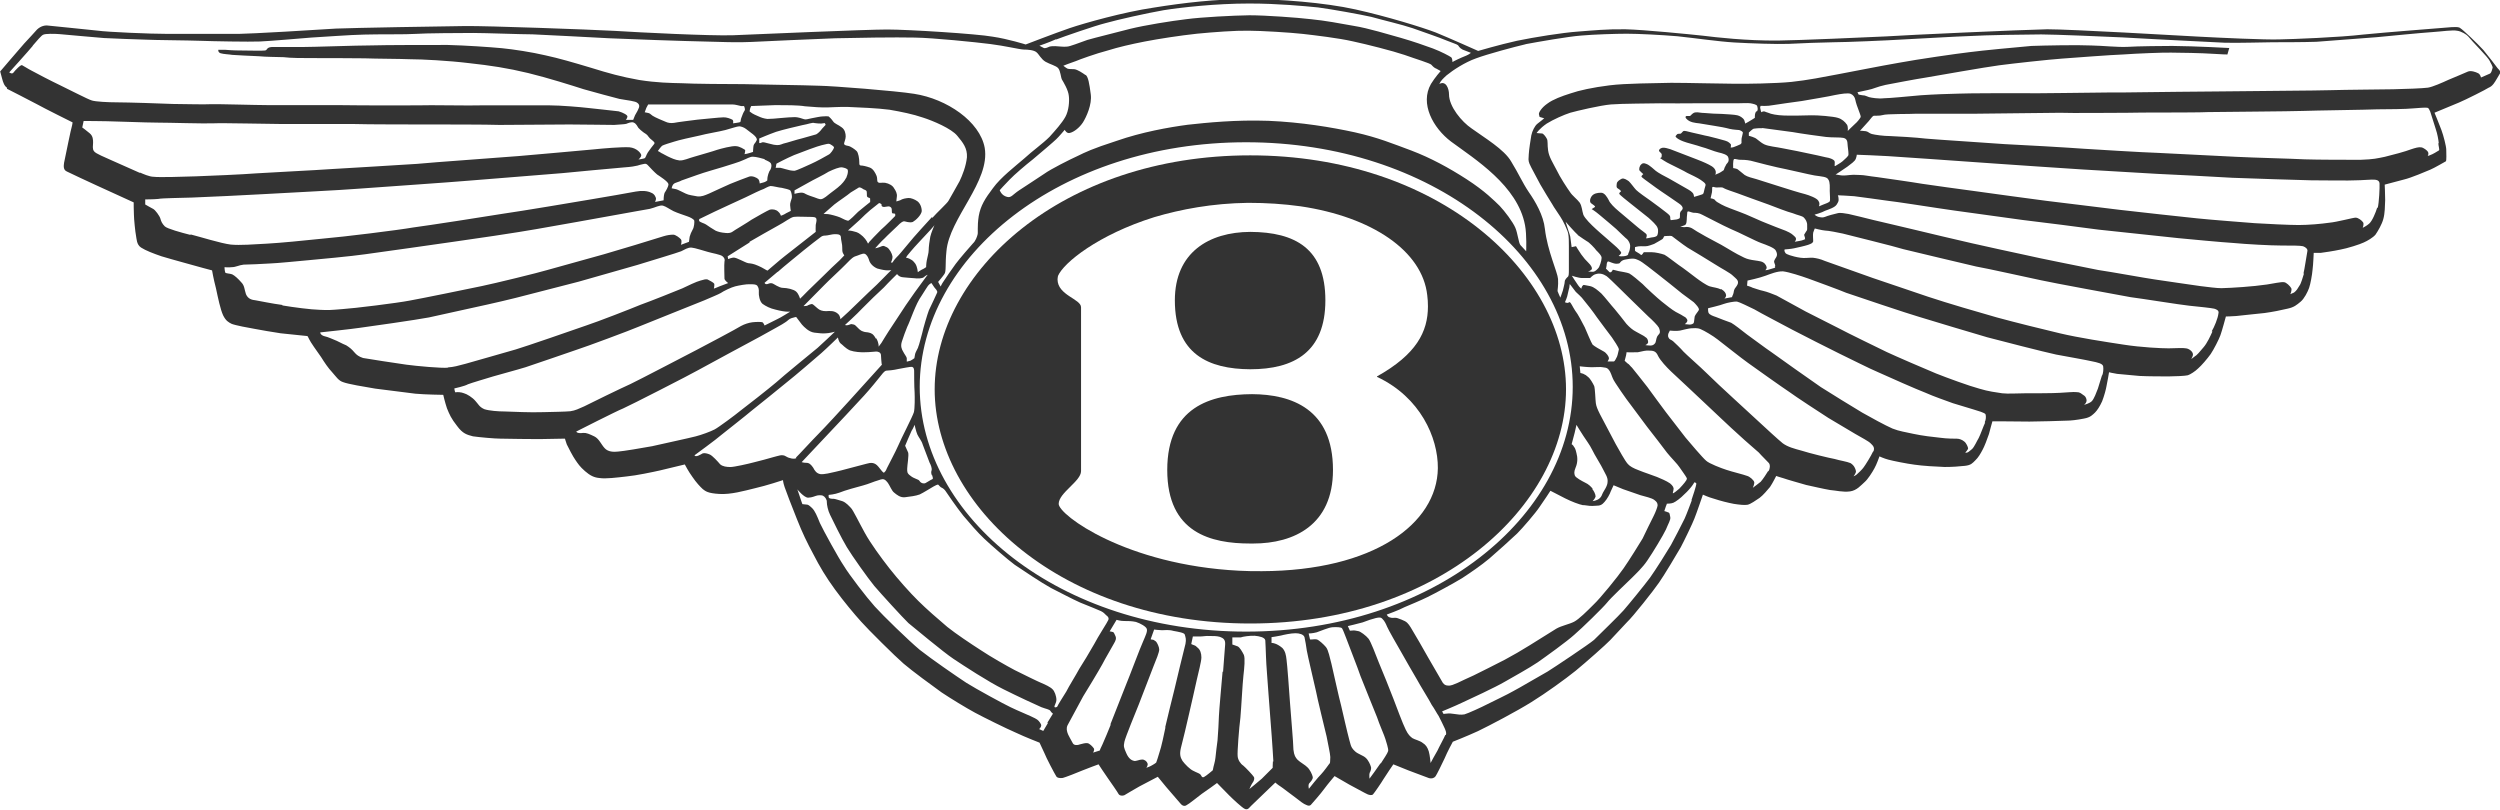
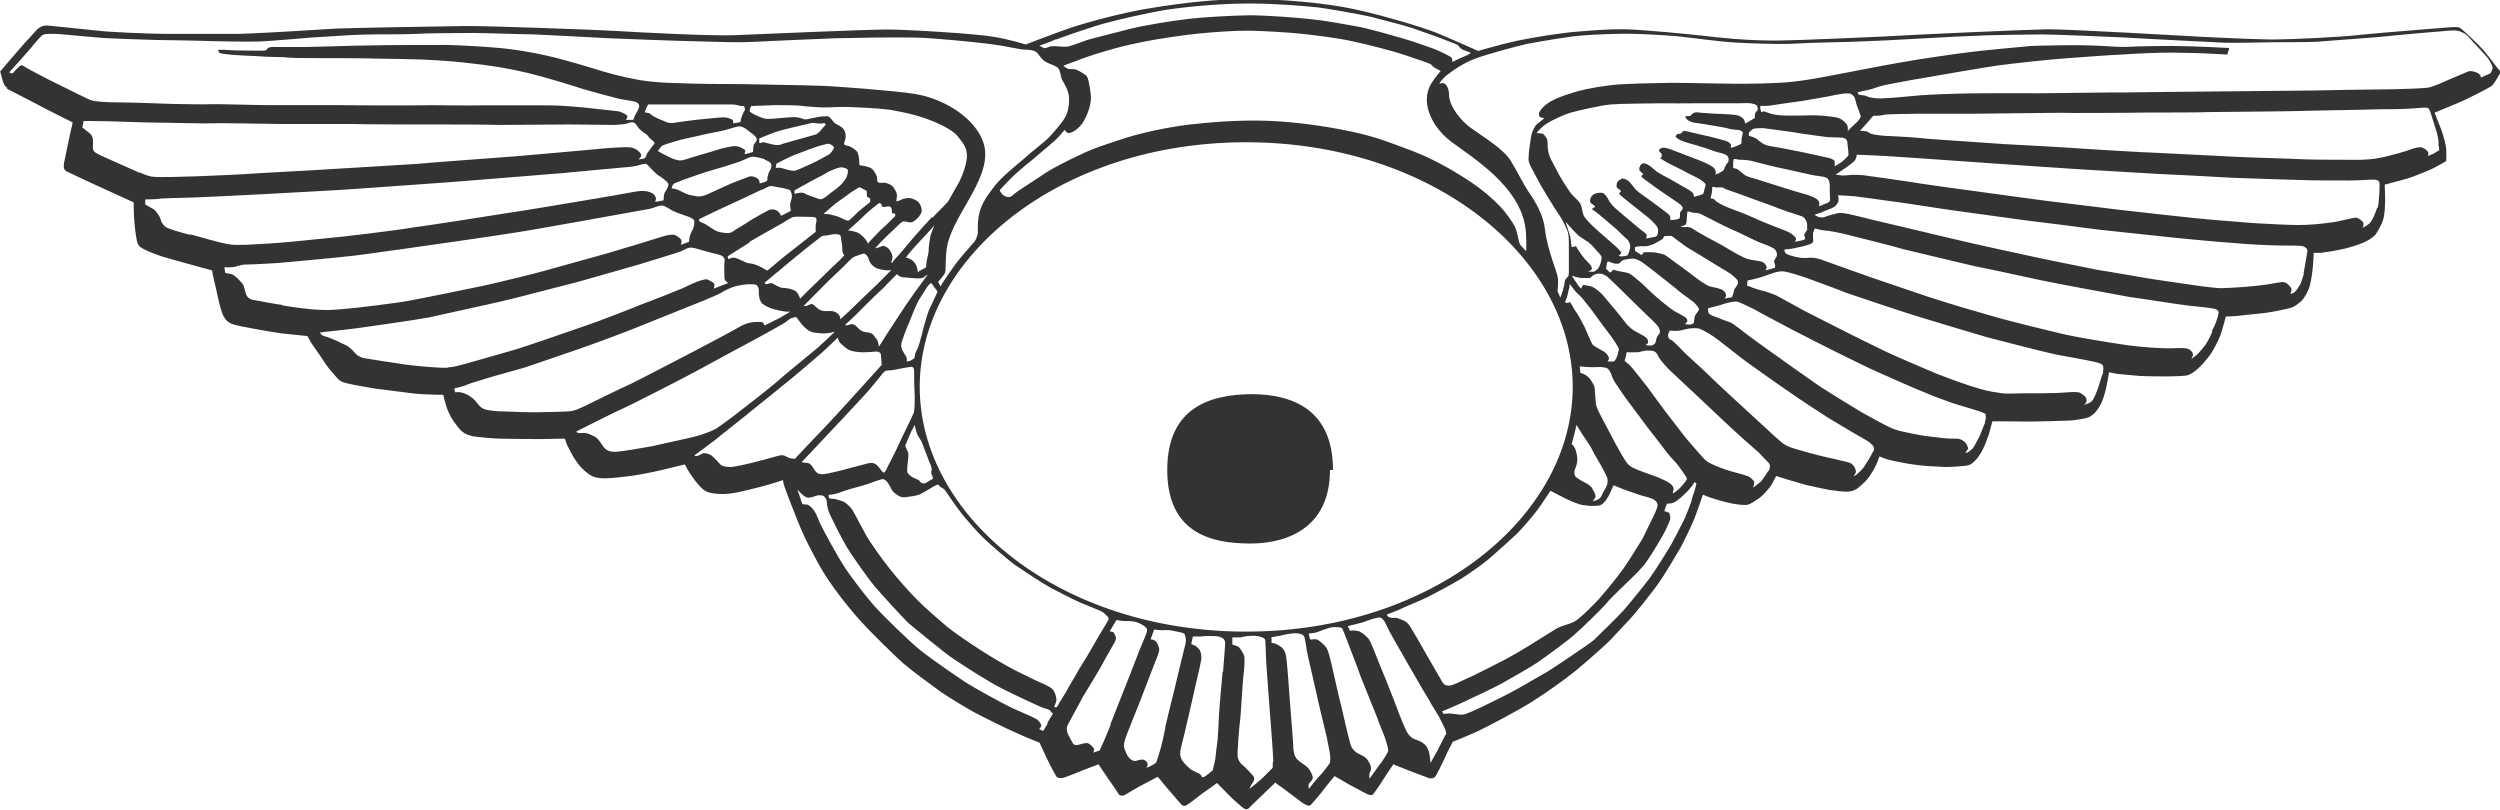
<svg xmlns="http://www.w3.org/2000/svg" id="Layer_2" viewBox="0 0 108.46 35.12">
  <defs>
    <style>.cls-1{fill:#333;}</style>
  </defs>
  <g id="Layer_9">
    <path class="cls-1" d="m.3,3.85c.11.06.99.5,1.3.67.3.17,1.55.79,1.55.79,0,0-.01.06-.02.12-.02.05-.11.47-.16.71-.05.26-.16.79-.19.92-.02.14-.04.31.12.38.16.08.95.45,1.28.6.33.15,1.62.74,1.62.74,0,0,0,.38.01.53,0,.18.06.77.09.91.03.14.02.39.22.52.2.13.54.26.89.38.36.1.49.15,1.02.29.52.15,1.17.32,1.17.32,0,0,.06.36.17.78.09.42.19.91.31,1.17.12.24.23.3.37.37.14.06.76.18,1.01.22.23.05.75.13,1.12.19.35.04,1.16.12,1.16.12,0,0,.05.08.08.15.03.08.35.54.51.76.15.24.31.48.49.67.17.19.27.36.47.42.2.08.91.2,1.39.28.47.06,1.32.17,1.74.22.42.04,1.21.05,1.21.05,0,0,.07.31.16.58.11.27.18.44.44.77.25.34.43.38.69.45.28.04.94.1,1.18.1.25.01,1.47.02,1.7.02s1.11-.02,1.11-.02c0,0,.04.14.08.25.05.11.28.55.37.67.11.16.19.29.42.49.22.19.39.28.64.3.25.04.74-.02,1.17-.07.42-.04,1.13-.19,1.44-.26.3-.07,1.08-.26,1.08-.26,0,0,.16.31.33.54.17.25.33.42.45.53.12.09.21.18.72.21.5.03,1.06-.13,1.55-.25.49-.11,1.21-.35,1.21-.35,0,0,0,.09.07.3.07.2.28.76.53,1.38.24.61.45,1.04.72,1.54.26.51.55,1,.94,1.53.38.52.84,1.07,1.13,1.39.28.32,1.49,1.52,1.84,1.82.36.31,1.26.97,1.65,1.25.39.26,1.06.67,1.45.88.39.21,1.34.68,1.78.87.4.19,1.02.43,1.02.43,0,0,.12.26.21.45.07.19.45.91.51,1,.03.08.18.1.29.08.09-.02.66-.24.84-.32.19-.08.71-.27.71-.27,0,0,.28.43.41.61.12.17.42.6.46.68.05.08.18.08.25.05.06-.03.41-.25.65-.38.23-.12.8-.42.8-.42,0,0,.29.35.37.45.1.11.56.65.63.73.06.08.17.11.25.05.08-.03.5-.37.66-.49.17-.11.66-.47.66-.47,0,0,.4.41.54.55.16.16.56.53.66.57.1.05.16-.01.16-.01,0,0,.08-.07.12-.12.05-.05.39-.37.53-.51.14-.13.52-.5.52-.5,0,0,.11.1.21.16.11.07.45.34.66.49.19.15.37.29.47.32.08.04.15.05.2,0,.03-.03.45-.51.57-.68.16-.22.46-.57.46-.57,0,0,.51.29.64.37.12.06.73.4.79.42.07.03.19.06.24,0,.05-.05.36-.5.46-.67.11-.18.42-.63.42-.63,0,0,.46.19.67.27.21.08.77.29.88.33.11.03.22,0,.28-.08.05-.07.27-.51.39-.77.12-.29.36-.73.36-.73,0,0,.59-.23,1.09-.46.5-.24,1.68-.86,2.32-1.26.63-.39,1.46-.99,1.92-1.36.45-.37,1.31-1.13,1.5-1.33.2-.21.52-.55.73-.78.24-.22,1.16-1.38,1.39-1.72.2-.28.81-1.3.94-1.53.14-.26.52-1.05.59-1.24.08-.19.37-1.04.37-1.04,0,0,.23.11.49.18.27.09.59.17.85.22.26.04.46.06.59.04.13-.02.38-.2.53-.3.15-.11.34-.34.45-.47.11-.16.27-.48.27-.48,0,0,.17.06.32.1.13.05.74.22.98.29.23.05.79.18,1.04.22.26.02.55.1.86.06.3-.04.48-.27.64-.41.13-.11.33-.42.42-.59.09-.15.22-.52.22-.52,0,0,.19.09.38.14.17.05.82.18,1.14.22.32.05.99.09,1.31.1.3,0,.63-.02.88-.05.26-.03.32-.11.45-.24.13-.12.23-.3.31-.45.08-.14.21-.48.28-.69.05-.2.15-.55.15-.55,0,0,.32,0,.51,0,.21,0,.8.01,1.1.01s1.43-.03,1.61-.04c.18,0,.45-.03.75-.09.29-.05.38-.17.48-.26.1-.1.21-.27.31-.49.09-.23.17-.53.19-.66.03-.12.11-.6.11-.6,0,0,.16.04.35.07.25.02.63.06.97.09.35.02,1.05.02,1.28.02s.72-.02.82-.05c.1-.03.32-.17.45-.3.13-.11.39-.41.54-.62.14-.21.35-.62.42-.81.07-.19.24-.82.24-.82,0,0,.22,0,.45-.02.23-.02.89-.1,1.23-.13.36-.05.71-.12,1-.19.28-.06.39-.16.56-.3.16-.13.31-.43.37-.6.06-.17.13-.56.15-.79.03-.22.05-.73.05-.73,0,0,.14,0,.31,0,.16-.02.56-.08.84-.14.29-.05.86-.23,1.02-.31.16-.07.4-.21.51-.34.11-.16.28-.45.34-.68.07-.25.07-.56.08-.82,0-.25-.02-.67-.02-.67,0,0,.54-.14.83-.22.31-.07.98-.36,1.15-.43.17-.07.63-.34.67-.36.04-.02.02-.36.02-.51,0-.14-.12-.61-.21-.85-.08-.22-.3-.75-.3-.75,0,0,.76-.32,1.06-.44.29-.12,1.2-.58,1.28-.64.09-.04.15-.08.22-.17.07-.08.25-.41.29-.47.03-.06-.02-.11-.12-.22-.09-.12-.36-.48-.61-.78-.27-.3-.91-.9-.99-.94-.06-.07-.24-.07-.66-.03-.36.03-2.56.2-3.57.3-1.01.12-3.05.2-3.64.21-.61.02-2.55-.07-3.48-.12-.92-.05-5.53-.32-6.58-.32-1.04.02-6.15.25-7,.31-.84.04-3.78.17-4.69.18-1.37.01-2.68-.14-3.24-.21-.56-.06-2.54-.26-3.38-.28-.83-.01-1.38.05-2.05.1-.69.05-1.87.24-2.65.4-.76.17-1.68.44-1.68.44,0,0-1.25-.56-1.84-.8-.6-.23-2.13-.7-3.48-1-1.35-.3-3.3-.45-4.68-.45s-2.77.16-4.07.37c-1.3.19-3,.67-3.65.89-.64.22-1.91.71-1.91.71,0,0-.76-.24-1.44-.34-.66-.12-3.63-.31-4.57-.31s-5.7.21-6.7.25c-1,.03-4.01-.12-5.11-.19-1.1-.06-5.53-.22-6.49-.21-.96.01-4.92.08-5.61.11-.69.05-3.78.23-4.21.23h-3.11c-.74,0-2.6-.08-3.02-.14-.42-.04-2-.21-2.15-.22-.14-.02-.32.02-.48.17-.15.16-.32.36-.56.61-.23.26-1.04,1.21-1.04,1.21,0,0,.03.11.08.3.05.19.1.33.22.41m5.78,3.7c-.14-.06-1.02-.45-1.26-.56-.25-.12-.68-.28-.75-.39-.08-.1-.04-.25-.04-.37s0-.29-.15-.41c-.14-.12-.32-.25-.32-.25l.06-.28s.78,0,1.02.01c.24,0,1.68.06,2.18.06s2.06.05,2.44.03c.38-.02,2.49.03,2.94.03s2.67,0,3.13,0c.45.02,2.98.02,3.38.02s2.47,0,2.95.02c.48,0,2.58-.02,3.04-.02s1.68.02,1.94.02c.26-.02.47-.03.53-.05.05-.02.22-.1.32-.05.11.05.15.16.2.23.05.05.14.14.19.17.05.05.17.09.23.19q.07.1.17.17c.11.09.13.12.09.17-.04.05-.2.25-.27.36-.07.11-.09.21-.13.25-.05.03-.28.06-.28.06,0,0,.14-.11.12-.2-.02-.08-.19-.3-.51-.33-.34-.02-1.16.05-1.54.09-.37.04-2.83.25-3.26.29-.44.04-3.84.28-4.42.34-.58.04-3.28.2-3.79.23-.52.04-2.55.14-3.16.18-.63.05-2.07.11-2.63.13-.54.02-1.63.05-1.84.02-.19,0-.47-.13-.61-.19m34.38,13.13c.02.08.06.16.01.18-.08.03-.25.15-.3.17-.05.03-.19.02-.26-.1-.04-.07-.24-.09-.39-.22-.16-.11-.14-.19-.14-.32,0-.12.08-.58.04-.69-.04-.09-.13-.29-.13-.29,0,0,.23-.55.28-.65.07-.1.13-.26.13-.26,0,0,.06.28.12.42.06.13.19.28.23.43.04.11.26.69.3.79.05.09.11.24.09.33-.03.08-.02.15.01.22m-2.43-5.93c-.12-.22-.2-.23-.3-.26-.11-.03-.15,0-.31-.07-.17-.09-.25-.26-.35-.28-.11-.02-.09-.03-.17,0-.13.06-.21.02-.21.02,0,0,.51-.46.75-.72.24-.25.72-.71.94-.91.2-.22.57-.58.57-.58,0,0,.08.13.26.14.18.02.35.03.48.04.14.02.36.02.43-.05.07-.07.16-.1.16-.1,0,0-.11.14-.23.31-.14.18-.51.7-.72,1.01-.21.33-.67,1.01-.75,1.14-.08.13-.26.41-.31.5-.05.06-.12.16-.12.16,0,0,.02-.15-.1-.36m-.26-5.92s-.39.31-.53.43c-.13.14-.36.35-.41.38-.06.03-.25-.08-.38-.14-.12-.05-.41-.13-.52-.14-.11-.01-.19-.01-.19-.01,0,0,.28-.24.47-.41.19-.15.56-.39.71-.52.19-.11.32-.2.36-.22.06,0,.12.03.16.06.03.04.14.04.17.11.02.1,0,.18.02.23.04.06.11.04.13.08.01.05,0,.14,0,.14m0,.37c.13-.1.39-.31.39-.31,0,0,.12.02.11.09-.02.06.07.08.11.08.06,0,.19-.04.23-.02.05.02.1.05.1.13,0,.09,0,.16.04.17.03,0,.11,0,.11.03,0,.04,0,.08,0,.08,0,0-.43.44-.62.6-.18.18-.47.48-.5.52-.03.05-.06.08-.06.08,0,0-.07-.17-.22-.31-.15-.13-.22-.18-.36-.21-.16-.05-.29-.05-.29-.05,0,0,.34-.31.5-.45.16-.16.33-.32.45-.42m-1-1.46c-.06.1-.1.19-.26.35-.19.18-.33.26-.45.36-.12.1-.29.24-.39.26-.09.02-.24-.06-.31-.08-.07-.02-.3-.1-.37-.14-.06-.04-.14-.07-.22-.06-.07,0-.27.05-.27.05v-.15s.47-.26.63-.35c.15-.09.65-.33.85-.46.23-.11.46-.2.58-.19.12.02.23.06.25.11.02.06,0,.2-.05.3m-.78-.96c-.08.05-.57.32-.76.4-.18.08-.6.28-.72.3-.13,0-.26-.03-.39-.07-.11-.03-.17-.05-.23-.06-.06,0-.2,0-.2,0,0,0,.02-.04.02-.08,0-.04.02-.1.02-.1,0,0,.41-.22.76-.37.35-.14,1.05-.4,1.2-.43.15-.03.31-.1.39-.03.08.05.16.09.14.15-.02.06-.14.25-.23.29m-.15-1.27s-.05.05-.13.14c-.08.11-.17.2-.26.25-.09.03-.32.09-.6.17-.26.06-.67.2-.82.23-.14.05-.19.09-.42.05-.23-.05-.3-.08-.4-.1-.1-.02-.11,0-.16.02-.05.02-.07,0-.07,0v-.11s0-.08,0-.08c0,0,.42-.18.73-.29.32-.1.88-.23,1.14-.29.25-.04.44-.13.53-.09.11.02.23.02.3.02l.14-.02s.06.07.03.09m-2.65,1.49c.14.06.29.12.3.21.03.1-.02.23-.08.3-.04.09-.06.16-.07.21-.02.07-.02.19-.02.19,0,0-.08.07-.18.09l-.15.04s0-.11-.06-.19c-.08-.07-.26-.15-.39-.11-.13.04-.63.24-.83.32-.19.08-.74.34-.92.42-.19.08-.32.14-.51.12-.19-.04-.36-.05-.5-.12-.15-.07-.34-.17-.41-.19-.07-.01-.2-.04-.2-.04,0,0,.02-.13.09-.19.06-.06.25-.09.34-.15.09-.04.39-.13.68-.24.3-.11.87-.27,1.1-.34.25-.08.76-.23.89-.3.14-.05.3-.16.43-.15.13,0,.38.07.52.11m-2.84,2.59l.66-.32c.22-.11,1.07-.49,1.34-.62.26-.13.68-.33.78-.36.09-.04.19-.11.3-.13.11,0,.35.07.49.08.14.04.34.06.38.13.05.09.07.28.05.32-.02.06-.08.23-.07.3,0,.08.03.25.03.25l-.2.1c-.1.07-.23.11-.23.11,0,0-.03-.11-.12-.18-.08-.08-.23-.12-.37-.08-.08.03-.58.31-.78.43-.17.12-.66.41-.72.45-.09.05-.15.15-.39.13-.23-.02-.33-.05-.45-.1-.11-.06-.35-.22-.42-.27-.06-.05-.3-.1-.3-.17s.02-.08.02-.08m2.17,1c.28-.17.97-.55,1.25-.71.27-.14.53-.35.67-.37.13-.02.48,0,.66,0,.19,0,.3,0,.32.09.02.09-.02.17-.03.26-.01.07,0,.3,0,.3l-1.34,1.05c-.21.16-.73.62-.75.63-.04,0-.21-.13-.41-.21-.2-.09-.32-.1-.42-.11-.08-.01-.2-.08-.34-.14-.12-.05-.17-.08-.26-.1-.09-.02-.28.06-.28.06l-.02-.12s.66-.42.95-.6m1.22,1.28c.24-.22.94-.78,1.13-.94.18-.15.66-.52.73-.57.07-.06.14-.07.22-.07s.29-.06.38-.06c.09,0,.26-.01.28.11,0,.13.07.36.06.46,0,.09,0,.2.03.25.03.06.06.1.06.1,0,0-.08.08-.2.21-.14.12-.54.51-.71.68-.18.17-.54.52-.67.65-.13.14-.34.34-.34.34,0,0-.05-.2-.17-.31-.11-.1-.4-.16-.57-.16-.18,0-.39-.18-.48-.2-.08-.02-.18.03-.18.03,0,0-.11.04-.14-.05,0,0,.34-.29.57-.48m2.03.57c.17-.18.77-.73.91-.88.14-.13.25-.28.4-.35.17-.05.35-.15.43-.12.09.03.15.14.19.26.03.13.15.29.36.38.22.06.35.08.45.08.1,0,.16-.01.16-.01,0,0-.23.22-.34.34-.11.12-.45.45-.65.63-.2.19-.73.71-.87.84-.15.14-.35.32-.35.32,0,0,0-.15-.11-.24-.16-.14-.34-.12-.51-.11-.17,0-.28-.04-.38-.13-.1-.08-.18-.17-.23-.18-.05,0-.18.05-.2.07-.03.02-.17.02-.17.02l.91-.92Zm3.54-1.19l.05-.08s.26-.32.48-.55l.54-.58c.1-.11.16-.19.16-.19,0,0-.15.35-.18.5-.03.15-.07.45-.07.59,0,.13-.05.26-.08.43-.03.15-.03.3-.03.3,0,0-.11.08-.19.11-.08.04-.17.11-.17.11,0,0-.02-.24-.11-.37-.09-.12-.13-.15-.21-.19-.07-.05-.19-.07-.19-.07m-.85,4.9c.05,0,.31-.02.51-.07.2-.03.52-.11.61-.09.07.03.07.09.08.16,0,.06,0,.73.02.94.01.22.01.69-.03.86-.05.18-.56,1.16-.68,1.45-.11.26-.44.87-.49.98-.05.13-.08.15-.12.19-.04.04-.13-.11-.25-.25-.17-.21-.34-.18-.52-.13-.18.04-1.18.32-1.35.35-.18.04-.48.12-.65.1-.16-.03-.24-.14-.31-.28-.09-.13-.17-.21-.29-.21-.12,0-.21-.03-.21-.03,0,0,.93-.99,1.13-1.2.21-.21,1.33-1.42,1.58-1.69.24-.26.64-.75.74-.88.1-.13.17-.2.23-.2m1.37-1c-.07.14-.12.23-.13.29l-.03.17s-.12.09-.17.11l-.16.04v-.15c0-.05-.1-.17-.16-.29-.06-.1-.12-.23-.05-.44.06-.2.16-.45.23-.63.08-.16.14-.34.26-.63.12-.29.22-.52.37-.73.15-.23.21-.34.27-.42.07-.09.15-.12.15-.12,0,0,.07.1.12.18.06.07.15.16.13.23-.02.06-.29.62-.36.77-.06.15-.25.79-.29.99-.06.2-.12.48-.18.62m.6-5.65c-.19.21-.79.86-1.02,1.15-.24.29-.43.52-.51.59-.11.11-.18.23-.18.23h-.07s.08-.13.07-.27c-.02-.12-.13-.33-.24-.39-.11-.05-.14-.08-.22-.05-.06.03-.13.05-.19.07-.06.02-.1.02-.1.02,0,0,.27-.31.41-.43.12-.13.45-.43.57-.55.11-.12.22-.19.27-.19.05,0,.24.08.38.03.13-.07.37-.3.39-.47,0-.18-.08-.35-.19-.43s-.29-.15-.39-.14c-.11.01-.25.03-.36.1-.09.03-.16.05-.16.05,0,0,0-.09.02-.21.02-.13-.05-.26-.12-.36-.06-.12-.22-.21-.39-.24-.16-.02-.24.03-.3-.02-.07-.04-.02-.14-.07-.28-.05-.12-.14-.3-.29-.36-.17-.06-.31-.09-.39-.09-.07,0-.07-.05-.07-.15,0-.14-.04-.41-.12-.48-.07-.07-.25-.2-.36-.22-.11-.02-.18-.04-.18-.1,0-.05.07-.19.07-.31s-.03-.3-.18-.4c-.14-.11-.3-.15-.37-.26-.06-.09-.17-.2-.19-.21-.03-.01-.16-.01-.26,0-.09,0-.32.05-.48.08-.16.03-.25.07-.33.04-.08-.03-.27-.09-.39-.09s-.42.02-.62.04c-.21.02-.41.04-.58.04-.16-.02-.27-.06-.4-.12-.14-.06-.18-.08-.25-.12-.08-.05-.12-.09-.12-.09,0,0,.01-.06.02-.11.01-.05.05-.12.05-.12,0,0,.6-.02,1.05-.04.44,0,.99,0,1.28.05.29.03.79.06.97.05.18,0,.46-.03.92-.02.45.02,1.25.05,1.78.12.52.09,1.01.19,1.45.34.44.14,1.24.48,1.49.79.25.3.44.54.42.93-.04.39-.2.79-.32,1.04-.13.24-.43.76-.48.85-.05.1-.51.52-.7.74m-7.77-3.61c.09.06.18.18.15.24-.03.07-.06.11-.11.17-.04.07-.03.1-.04.16-.01.07-.01.18-.01.18,0,0-.24.08-.27.08-.05,0-.1.02-.1.02,0,0,.05-.17.02-.19-.05-.03-.22-.15-.39-.16-.17-.02-.66.11-.82.16-.16.06-.77.23-1,.3-.23.06-.44.17-.63.16-.19-.02-.35-.1-.52-.18-.15-.07-.19-.11-.25-.13-.05-.04-.17-.1-.17-.1,0,0,.14-.2.19-.23.04-.03.39-.14.53-.18.14-.05.79-.2,1.09-.26.29-.08.86-.17,1.12-.24.26-.07.51-.16.6-.16.07,0,.2.04.29.11.08.06.25.19.34.26m-.39-1.06c-.05.06-.11.21-.14.3-.05.1-.02.2-.07.21-.05.02-.3.05-.3.05,0,0,.04-.11-.03-.16-.08-.04-.25-.11-.39-.1-.15,0-.88.08-1.12.1-.23.03-.89.11-1.02.14-.14.02-.27,0-.37-.05-.1-.04-.46-.19-.56-.26-.09-.08-.14-.11-.19-.12l-.15-.03.07-.19c.03-.06.08-.15.08-.15h1.88c.42,0,1.66,0,1.77,0,.14,0,.31.06.38.07h.13s.07.16.02.19m-24.04,5.4c-.4-.1-1.01-.27-1.11-.37-.11-.11-.16-.21-.19-.33-.03-.12-.23-.39-.32-.43-.1-.05-.34-.19-.34-.19v-.22s.37,0,.56-.02c.2-.04.96-.04,1.47-.06.52-.02,2.51-.11,3.13-.15.65-.04,3.49-.18,4.03-.23.53-.04,4.28-.3,4.81-.35.52-.04,3.62-.29,4.1-.33.49-.05,2.12-.2,2.69-.25.59-.04.66-.12.76-.13.09-.01.16-.07.26.04.1.11.29.31.4.4.12.08.48.31.49.42,0,.11-.1.27-.17.38-.04.1-.04.32-.04.32l-.37.07s.04-.09.04-.14c0-.05-.06-.21-.21-.26-.15-.08-.41-.1-.67-.05-.25.05-1.41.25-1.89.33-.46.08-3.2.54-3.86.63-.66.11-3.3.52-3.92.6-.62.11-3.04.41-3.89.48-.86.09-1.88.19-2.44.22-.57.03-1.16.08-1.57.04-.42-.05-1.34-.34-1.74-.44m3.98,3.06c-.46-.06-.97-.17-1.15-.2-.18-.02-.34-.06-.43-.27-.07-.21-.06-.37-.2-.51-.13-.15-.29-.3-.4-.35-.11-.04-.27-.03-.3-.08-.03-.11-.03-.23-.03-.23,0,0,.16.02.32,0,.17,0,.31-.09.51-.11.2,0,.8-.03,1.14-.05.33-.01,1.3-.11,1.65-.14.34-.03,1.95-.18,2.48-.26.53-.07,3.41-.48,3.89-.55.47-.06,2.88-.42,3.53-.54.66-.11,2.86-.51,3.42-.61.57-.11,1.26-.22,1.51-.27.25-.06.42-.17.57-.14.14.04.28.15.46.24.17.08.45.17.59.22.15.05.29.13.31.19.01.06,0,.28-.07.39-.06.11-.1.2-.13.31-.02.13-.03.22-.03.22l-.35.13s.06-.16,0-.24c-.05-.06-.24-.21-.34-.2-.11,0-.26.02-.42.07-.17.06-2.25.69-2.58.78l-2.48.69c-.32.1-2.28.58-2.82.69-.57.12-2.62.54-3.13.63-.5.1-2.43.34-2.93.37-.49.04-.58.05-.97.03-.39-.01-1.14-.11-1.62-.19m7.19,2.7c-.28.03-1.37-.07-1.81-.13-.45-.06-1.71-.26-1.88-.29-.18-.06-.28-.13-.38-.25-.1-.12-.19-.2-.35-.3-.18-.07-.38-.19-.52-.24-.13-.06-.2-.08-.3-.12-.09-.03-.19-.04-.24-.09-.06-.03-.07-.11-.07-.11,0,0,1.41-.15,1.72-.2.32-.04,2.48-.35,3-.45.52-.12,2.75-.6,3.15-.7.4-.08,2.84-.73,3.34-.85.48-.14,2.12-.6,2.56-.73.45-.14,1.75-.53,1.89-.59.15-.07.29-.17.45-.16.14.01.57.15.72.19.16.05.55.11.63.19.07.06.11.13.08.23-.02.11,0,.69,0,.74.01.08.16.19.16.19l-.37.14c-.08.04-.25.1-.25.1,0,0,.04-.17.01-.22-.02-.04-.24-.16-.29-.18-.08-.01-.14,0-.3.05-.17.04-.58.24-.79.34-.21.09-1.44.58-1.81.71-.38.16-1.87.74-2.36.9-.48.17-2.65.92-3.06,1.04-.4.12-1.83.52-2.17.62-.34.09-.5.14-.78.16m4.1,1.94c-.45.02-1.34-.02-1.62-.03-.28,0-.68-.03-.89-.1-.22-.1-.25-.21-.38-.35-.13-.16-.38-.31-.5-.34-.12-.05-.3-.06-.37-.04-.03,0-.05-.17-.05-.17,0,0,.46-.1.59-.18.12-.05.86-.27,1.09-.34.23-.07,1.06-.29,1.41-.4.34-.11,1.96-.67,2.28-.78.32-.1,2.26-.82,2.63-.98.39-.15,2.52-1.02,2.84-1.14.3-.13.62-.26.72-.32.11-.08.46-.25.63-.29.16-.04.49-.1.63-.09.15,0,.26,0,.32.06.06.08.08.17.07.29-.01.11.03.39.16.5.14.1.33.2.56.25.22.06.43.09.51.09.08,0,.13,0,.13,0,0,0-.43.27-.55.32l-.56.28s-.05-.12-.09-.14c-.05-.02-.27-.02-.44,0-.16.02-.34.08-.49.16-.15.1-1.64.89-1.93,1.04-.29.15-2.57,1.34-2.87,1.48-.32.14-1.78.85-2.01.97-.23.1-.38.18-.6.21-.22.02-.73.03-1.19.04m4.78,1.47c-.43.08-1.33.23-1.52.24-.18.02-.43.02-.58-.15-.15-.16-.24-.41-.45-.51-.21-.1-.34-.16-.48-.15-.28.04-.3-.06-.3-.06,0,0,1.77-.9,2.03-1,.28-.12,2.92-1.47,3.25-1.66.34-.19,2.29-1.24,2.7-1.46.42-.24,1.01-.55,1.09-.62.09-.05.16-.15.27-.18.12-.04.2-.05.2-.05,0,0,.17.22.25.33.1.11.3.32.54.35.24.03.35.04.49.03.14,0,.4-.07.4-.07,0,0-.64.61-.75.7-.12.1-1.53,1.25-1.8,1.5-.28.24-1.31,1.05-1.54,1.22-.23.19-.97.74-1.13.82-.17.09-.58.24-.82.3-.26.07-1.43.32-1.86.42m6.23.52c-.08.06-.31.02-.45-.07-.17-.11-.33-.02-.55.03-.21.06-.6.17-.86.23-.22.06-.84.2-1,.2s-.34-.02-.45-.12c-.1-.12-.32-.36-.44-.42-.11-.05-.25-.08-.32-.05-.07.04-.31.19-.35.08,0,0,.96-.7,1.16-.88.21-.17,1.08-.85,1.3-1.04.24-.19,1.26-1.01,1.56-1.26.32-.25,1.24-1.04,1.48-1.25.25-.22.72-.68.72-.68,0,0,.03.18.12.26.08.05.19.2.4.3.2.07.48.09.67.08.21,0,.39-.03.47-.03.08,0,.21.03.21.17,0,.12.02.22.02.28,0,.07.02.12.02.12l-1.42,1.57c-.28.31-1.07,1.17-1.33,1.43-.26.26-.91.97-.98,1.03m10.93,11.52l-.2.34-.18-.08s.13-.11.08-.21c-.05-.09-.11-.19-.26-.26-.14-.08-.78-.34-1.06-.48-.28-.13-1.49-.79-1.92-1.06-.44-.29-1.5-1.02-2.02-1.43-.49-.41-1.58-1.47-1.95-1.88-.36-.4-1.12-1.39-1.34-1.76-.24-.35-.89-1.54-1.04-1.86-.13-.32-.21-.52-.34-.65-.13-.12-.17-.15-.23-.15-.06-.01-.19-.02-.19-.02,0,0-.04-.1-.11-.32-.05-.16-.11-.32-.11-.32,0,0,.29.36.47.36.19-.01.26-.06.34-.08.07-.03.25-.04.31,0,.07.03.17.16.16.27,0,.12.05.37.14.55.1.21.5,1.03.73,1.41.23.38.91,1.34,1.19,1.68.29.34,1.24,1.38,1.48,1.61.25.2,1.5,1.25,1.95,1.55.45.3,1.52,1,2.17,1.32.64.32,1.44.69,1.65.78.21.08.34.09.39.16.03.06.11.12.11.12l-.24.39Zm.39-.7s-.08.04-.1,0c-.03-.04.08-.17.08-.31,0-.16-.08-.38-.17-.46-.08-.09-.33-.21-.48-.27-.15-.06-.82-.39-1.16-.56-.34-.18-1.03-.57-1.48-.87-.45-.29-1.05-.69-1.44-1-.38-.32-.93-.8-1.26-1.13-.34-.33-.9-.96-1.26-1.42-.36-.46-.82-1.09-1.06-1.53-.25-.45-.51-.99-.6-1.08-.08-.08-.21-.24-.38-.3-.18-.05-.28-.09-.36-.1-.08,0-.22,0-.23-.07-.01-.05,0-.1,0-.1,0,0,.26-.02.47-.1.21-.09.79-.25,1.02-.31.23-.06.5-.18.62-.21.11-.04.2-.07.27-.06.07.02.11.06.19.16.08.11.17.35.27.42.11.09.27.23.48.2.22-.03.44-.05.63-.12.17-.08.5-.29.59-.34.07-.03.18-.11.22-.08.04.04.09.11.15.13.05.02.12.08.16.14.03.05.51.75.77,1.07.26.31.64.75.91,1,.26.25,1.02.91,1.32,1.13.31.21,1.19.8,1.58,1.01.4.2.88.46,1.26.63.39.16.8.32.9.37.12.06.16.11.23.18.08.05.13.13.09.21-.02.07-.44.71-.61,1.04-.18.32-.5.85-.65,1.08-.12.23-.47.79-.56.98-.11.18-.38.6-.39.65m2.32.78c-.07.18-.29.71-.36.86-.07.13-.12.27-.12.27l-.29.09s.08-.12.03-.19c-.05-.07-.19-.22-.28-.22-.09-.01-.2.02-.31.05-.12.05-.27.05-.32-.05-.06-.11-.22-.39-.23-.45-.02-.08-.06-.18,0-.32.08-.15.58-1.08.68-1.26.11-.17.7-1.15.83-1.39.12-.24.45-.79.51-.91.07-.12.11-.21.06-.32-.05-.09-.05-.14-.1-.17-.06-.02-.15-.03-.15-.03l.3-.5s.17.05.32.05c.17,0,.34,0,.52.04.19.06.44.2.47.3.04.11-.05.29-.16.55-.11.23-.61,1.57-.73,1.85-.11.28-.62,1.58-.69,1.75m2.39.13c-.04.21-.19.9-.25,1.05-.04.16-.14.44-.15.47-.02.03-.24.16-.3.18-.05.02-.13.05-.13.05,0,0,.09-.11.05-.2-.03-.08-.12-.16-.23-.16-.12,0-.26.08-.35.06-.09-.02-.23-.08-.34-.34-.11-.25-.12-.29-.08-.49.04-.2.51-1.33.62-1.61.1-.27.54-1.39.64-1.66.11-.27.26-.63.25-.74,0-.1-.09-.29-.14-.34-.06-.05-.13-.09-.16-.08-.04,0-.07-.02-.07-.02l.15-.42s.23.03.34.03.3-.03.5.03c.22.04.47.08.49.16.03.11.07.2.03.4-.05.2-.42,1.7-.48,1.98-.07.25-.35,1.44-.4,1.64m2.49-2.42c-.02.23-.16,1.79-.16,1.94s-.04.82-.06,1.05c-.02.16-.08.6-.09.75-.01.15-.1.43-.1.47,0,.03-.02.08-.02.08,0,0-.28.24-.38.29-.1.04-.1-.06-.16-.12-.06-.05-.15-.07-.3-.15-.14-.06-.36-.28-.47-.43-.1-.16-.13-.3-.07-.56.07-.26.28-1.14.35-1.46.07-.32.28-1.2.34-1.5.07-.31.2-.8.2-.97s-.05-.33-.15-.41c-.09-.09-.11-.1-.17-.12-.06-.02-.12-.05-.12-.05l.07-.33s.23,0,.34,0c.11,0,.21-.03.39-.02.18,0,.32,0,.45.04.13.05.24.11.22.34-.01.2-.08.97-.09,1.18m-13.16-12.37c0-5.64,6.1-10.61,14.16-10.61s14.17,4.97,14.17,10.61-6.1,10.62-14.17,10.62-14.16-4.97-14.16-10.62m7.2-13.52c-.14-.1-.35-.24-.49-.26-.16-.01-.2,0-.29-.02-.07-.03-.19-.13-.19-.13,0,0,.38-.15.54-.2.16-.07.88-.33,1.38-.46.48-.15,1-.27,1.61-.39.62-.12,1.53-.26,2.27-.34.72-.07,1.67-.14,2.23-.13.55,0,1.84.08,2.37.14.52.06,1.54.18,2.15.32.61.13,1.75.42,2.25.59.5.18,1.11.36,1.17.43.06.07.13.14.22.17.08.04.18.1.18.1,0,0-.25.28-.42.56-.49.85.09,1.91.87,2.5,1.03.76,2.89,1.91,3.21,3.63.08.4.05,1.13.05,1.13,0,0-.16-.17-.25-.27-.08-.1-.12-.52-.22-.75-.1-.24-.46-.72-.68-.95-.23-.22-.62-.63-1.44-1.16-.76-.49-1.55-.92-2.39-1.24-.84-.31-1.43-.56-2.45-.79-1.01-.22-2.32-.44-3.75-.5-1.43-.05-2.67.08-3.5.17-.83.11-2,.32-3.09.7-1.08.35-1.35.49-1.68.65-.35.16-1.17.57-1.46.78-.3.19-.79.53-1.08.71-.29.19-.35.34-.53.29-.25-.06-.32-.29-.32-.29,0,0,.22-.25.43-.46.2-.21.69-.63,1.01-.88.31-.26.91-.77,1.01-.87.1-.09.37-.41.37-.41,0,0,.09.19.24.13.16-.04.4-.22.55-.45.15-.24.4-.78.34-1.22-.06-.46-.11-.77-.23-.85m33.03,2.16c-.07-.11-.21-.24-.39-.29-.18-.06-.9-.12-1.16-.11-.25.01-.88.02-1.17.01-.3-.01-.57-.06-.69-.12-.13-.05-.09-.02-.14-.05-.09-.03-.16.03-.16.03,0,0-.05-.16-.05-.2,0-.02.02-.08.02-.08,0,0,.31.02.53-.03.22-.03.85-.13,1.26-.18.4-.07,1.19-.2,1.44-.26.26-.05.57-.1.68-.05.1.04.18.14.2.26.02.11.1.35.14.44.03.1.11.26.09.31-.02.05-.15.22-.24.29-.1.09-.32.31-.32.31,0,0,.03-.18-.04-.29m-3.68.16c.18.03,1.01.13,1.34.18.32.06,1.19.18,1.44.21.25.03.62.01.75.04.21.04.17.24.19.36.02.13.04.34.03.39-.02.05-.14.17-.26.27-.11.09-.24.15-.31.2-.07.04.02-.17-.05-.24-.05-.05-.17-.11-.37-.14-.19-.04-.5-.12-.68-.15-.18-.04-.9-.19-1.19-.24-.28-.06-.6-.08-.79-.17-.2-.1-.33-.26-.43-.29-.11-.05-.24-.08-.24-.08v-.14s.17-.17.22-.17c.04,0,.17-.03.37-.02m2.42,3.14c-.07-.11-.39-.23-.57-.28-.21-.05-.79-.23-1.1-.33-.32-.1-.84-.27-1.01-.32-.18-.05-.39-.1-.51-.18-.12-.09-.26-.22-.31-.25-.05-.03-.19-.05-.19-.05,0,0-.02-.36.04-.39.05-.02.2.04.28.03.06,0,.25,0,.44.04.18.05,1.15.3,1.54.37.39.08.9.21,1.23.27.32.05.54.05.6.18.08.11.06.36.06.49,0,.13.03.42,0,.45-.01.04-.18.11-.3.15-.11.05-.17.07-.17.07,0,0,.06-.13-.02-.23m-.57,1.65s-.11.06-.25.08c-.13.02-.21.04-.21.04,0,0,.12-.12.01-.22-.12-.11-.15-.15-.4-.26-.23-.08-.64-.25-.82-.32-.18-.06-.94-.42-1.16-.49-.21-.08-.66-.24-.81-.33-.16-.09-.22-.12-.27-.18-.03-.07-.2-.09-.2-.09,0,0,.03-.13.06-.26.02-.13-.01-.22.03-.23.04-.02.13.04.22.02.1,0,.2-.02.26.03.08.05.42.16.59.22.17.06,1.05.39,1.35.49.29.11.82.32,1.06.38.22.09.39.11.47.18.08.08.16.2.15.35,0,.16.02.19-.05.27-.05.08-.06.1-.08.13,0,.06.06.14.03.18m-1.28,1.25s-.18.05-.27.08c-.08.03-.17.03-.17.03,0,0,.08-.05.06-.14-.02-.08-.09-.2-.25-.24-.17-.04-.36-.05-.51-.09-.14-.03-.27-.1-.5-.22-.23-.12-.68-.41-.93-.53-.23-.12-.67-.36-.83-.46-.15-.09-.2-.14-.29-.17-.08-.03-.17-.03-.22-.02-.05.02-.22-.03-.22-.03,0,0,.21-.02.25-.1.05-.09.03-.3.05-.4.01-.09,0-.14.04-.15.04-.01.15.05.25.06.1,0,.22,0,.38.09.17.08.86.45,1.22.61.37.15,1.09.53,1.32.61.22.08.59.21.64.33.05.09.08.19.01.3-.06.09-.1.16-.08.21.02.08.08.16.02.2m-2.34.97c-.14-.07-.31-.08-.48-.13-.15-.05-.42-.24-.58-.36-.16-.12-.57-.44-.77-.57-.2-.14-.48-.37-.61-.44-.14-.05-.4-.11-.55-.11-.14,0-.32,0-.34,0-.03,0-.08.16-.14.11-.06-.06-.09-.06-.16-.11-.08-.04-.09-.07-.09-.07v-.15s.11-.04.25-.04.25.02.41-.04c.15-.06.15-.04.24-.1.1-.06.15-.08.26-.15.1-.05.07-.14.13-.15.07,0,.25-.02.31,0,.06.04.45.35.68.5.23.13.94.57,1.2.73.26.17.66.37.78.5.13.12.21.17.21.28,0,.11-.09.19-.14.27-.05.08-.04.17-.07.24-.03.05-.05.13-.05.13l-.33.06s.09-.07.07-.16c-.01-.08-.07-.17-.21-.25m-1.58,1.21c-.07-.05-.23-.14-.39-.22-.16-.09-.41-.29-.61-.45-.19-.15-.73-.65-.83-.76-.12-.11-.49-.42-.58-.46-.09-.04-.36-.08-.46-.1-.1-.03-.25-.06-.25-.06,0,0-.06.11-.09.11-.07,0-.05,0-.05,0,0,0,0,0-.05-.05-.05-.05-.11-.11-.11-.11,0,0,.02-.05.03-.14,0-.07.02-.17.07-.17.04,0,.22.1.35.1s.15-.03.15-.03c0,0,.06-.12.23-.15.16-.03.22-.04.27-.04.06,0,.14-.02.3.06.17.06.64.46.82.59.18.14.9.71,1.09.87.21.16.44.32.5.37.06.06.26.26.22.34-.05.09-.15.19-.18.28-.02.1-.02.23-.04.27-.02.06-.13.08-.18.08-.06-.01-.21-.02-.21-.02,0,0,.09-.06.11-.13.02-.06-.03-.12-.11-.19m-1.72.87c-.1-.07-.22-.12-.39-.22-.16-.08-.29-.2-.42-.34-.11-.14-.38-.49-.51-.64-.13-.14-.45-.55-.58-.68-.16-.14-.31-.28-.49-.32-.19-.03-.23-.05-.27-.05-.05,0-.11.11-.1.15,0,.03-.08-.04-.15-.14-.08-.11-.27-.41-.27-.41,0,0,.29.1.45.1.17,0,.29,0,.34,0,.02,0,.1-.13.25-.17.17-.05.32-.01.47.09.16.12.94.91,1.05,1.01.11.11.61.6.76.74.16.14.41.39.46.49.04.11.06.19.02.25-.03.05-.09.09-.11.16-.03.06-.04.22-.08.26-.04.05-.09.1-.2.1s-.22-.02-.22-.02c0,0,.12-.05.12-.13,0-.07-.03-.19-.15-.23m4.83-9.77c-.05.08-.05.18-.05.2v.07s-.05.03-.11.07c-.05.04-.31.18-.31.18,0,0,0-.05-.04-.15-.05-.1-.2-.19-.3-.21-.11-.03-.51-.05-.67-.06-.17,0-.57-.02-.75-.04-.16,0-.24-.03-.31-.03s-.14,0-.2.05c-.07.05-.09.1-.13.11-.05,0-.11,0-.14,0-.03,0-.09.04,0,.13.14.15.37.17.55.19.2.03.47.08.67.11.2.03.47.08.65.13.18.04.34.04.41.05.06.02.16.06.16.12-.01.06-.03.12-.04.18-.02.05-.02.14-.02.19.01.06,0,.1-.05.13-.05.03-.24.1-.29.12-.05.02-.13.02-.13.02,0,0,.03-.13,0-.15-.03-.03-.09-.11-.24-.15-.14-.04-.54-.15-.72-.19-.18-.03-.5-.12-.71-.16-.2-.04-.35-.11-.4-.05-.06.06-.08.1-.12.1-.03.01-.09-.01-.13.02-.04.05-.1.09-.05.13.04.05.17.13.31.18.14.06.6.17.79.24.21.05.56.2.74.24.18.04.38.1.42.2.04.1.03.2-.03.26-.07.06-.08.15-.11.17-.01.04-.05.14-.05.14,0,0-.17.12-.21.13l-.16.07s.06-.08,0-.21c-.06-.13-.21-.2-.42-.3-.19-.09-.6-.24-.75-.3-.15-.06-.66-.25-.78-.3-.11-.03-.24-.08-.35-.06-.11.03-.16.1-.13.15.03.05.11.08.11.15,0,.05,0,.11-.03.13-.03,0-.04.02-.04.02,0,0,.26.18.44.26.18.09.63.31.74.38.11.05.48.23.56.29.08.06.26.16.23.25-.03.09-.06.23-.07.27-.02.05,0,.08-.07.12-.07.03-.36.11-.36.11,0,0,0-.06-.02-.11-.01-.04-.07-.12-.23-.21-.15-.08-.69-.4-.84-.48-.13-.06-.49-.26-.57-.33-.07-.07-.27-.23-.34-.27-.07-.03-.2-.11-.29-.01-.08.07-.11.22-.07.27.05.06.16.15.16.15,0,0-.09.08-.08.11.01.04.26.21.45.35.18.14.67.47.79.55.12.09.39.26.47.33.08.08.11.15.04.23-.07.05-.08.14-.08.14,0,0,0,.08,0,.12,0,.05-.01.08-.01.08,0,0-.04.04-.14.06-.1.01-.25.03-.25.03,0,0-.03-.06-.02-.12,0-.08-.06-.12-.17-.21-.12-.1-.49-.37-.68-.51-.19-.13-.54-.38-.63-.47-.08-.08-.24-.31-.32-.38-.09-.06-.2-.14-.3-.11-.1.05-.21.12-.22.21-.01.09-.03.17.04.21.06.04.14.09.14.13,0,.02-.09.05-.07.11.02.05.34.3.49.42.16.13.65.52.78.62.13.12.36.32.39.44.04.09.02.27-.02.33-.04.05-.14.07-.24.08-.11.03-.24.04-.24.04,0,0,.05-.11.02-.17-.02-.05-.23-.18-.39-.32-.16-.13-.65-.55-.83-.7-.18-.15-.37-.34-.42-.47-.07-.13-.18-.32-.33-.32-.16,0-.32.03-.41.15-.09.13-.09.26-.02.31.07.05.2.13.16.16l-.14.09s.14.08.34.25c.21.18.58.48.72.61.15.14.42.41.48.45.05.05.13.18.13.28,0,.11-.03.24-.06.29-.04.06,0,.09-.07.13-.08.04-.23.04-.27.04-.05,0-.1-.02-.1-.02,0,0,.12-.09.11-.14,0-.04-.16-.21-.28-.31-.09-.09-.63-.54-.82-.72-.2-.18-.47-.45-.54-.61-.06-.18-.06-.38-.16-.53-.1-.14-.33-.31-.42-.46-.11-.15-.44-.65-.59-.97-.16-.31-.32-.55-.36-.83-.04-.26,0-.43-.06-.52-.04-.08-.15-.22-.2-.22-.06,0-.24-.02-.24-.02,0,0,.12-.19.44-.41.29-.18.74-.38,1.02-.47.28-.08,1.3-.32,1.76-.36.47-.04,1.72-.04,2.13-.05.4,0,1.19.01,1.44,0,.27,0,.64,0,.92,0s.81,0,.98,0c.17,0,.5-.02.59,0,.1.02.27.05.29.12.02.08.04.14,0,.22m-7.78,5.38c.12.09.34.23.4.27.08.03.34.3.4.39.08.08.25.24.23.34,0,.11-.09.38-.14.43-.07.08-.16.16-.23.16-.08,0-.22-.01-.22-.01,0,0,.17-.05.17-.13,0-.06-.03-.13-.16-.26-.12-.12-.17-.17-.3-.35-.12-.17-.23-.36-.23-.36l-.09.02-.1.02s-.04-.29-.06-.46c-.04-.16-.1-.29-.12-.38-.03-.1-.08-.26-.08-.26,0,0,.42.48.53.57m-.37,2.25l.02-.12s.2.26.26.34c.07.07.27.24.34.35.09.1.44.55.58.76.15.2.56.76.65.87.07.11.3.43.3.52-.03.1-.04.21-.08.31-.05.09-.09.2-.14.21-.04,0-.27,0-.27,0,0,0,.06-.09.06-.14,0-.06-.1-.23-.24-.3-.14-.07-.41-.23-.47-.29-.06-.08-.26-.57-.34-.75-.11-.21-.29-.57-.42-.73-.11-.17-.18-.34-.23-.36-.05-.01-.03.02-.09.03-.07,0-.12-.03-.12-.03,0,0,.11-.24.12-.35.02-.11.07-.28.08-.33m4.36,8.54c-.16-.11-.4-.21-.57-.28-.17-.07-.55-.19-.79-.29-.24-.09-.38-.17-.47-.27-.13-.14-.38-.61-.53-.87-.14-.27-.57-1.08-.68-1.29-.11-.22-.16-.34-.18-.48-.02-.13-.03-.61-.07-.74-.05-.11-.18-.34-.27-.4-.09-.08-.11-.09-.16-.11-.03-.03-.17-.06-.17-.06,0,0-.02-.17-.02-.2,0-.04-.01-.09-.01-.09,0,0,.33.04.52.04.2,0,.38-.02.47,0,.08.02.19,0,.27.11.09.1.13.28.18.38.03.11.64.98.75,1.11.1.13.55.74.73.98.2.25.72.93.87,1.13.15.19.47.51.54.63.08.12.28.39.31.46.04.06-.05.15-.09.21-.05.06-.14.17-.23.26-.09.08-.23.19-.27.2-.03.01.02-.11.02-.17.02-.07-.03-.16-.15-.26m-3.36.23c-.06-.08-.18-.2-.32-.26-.14-.07-.42-.22-.45-.31-.03-.09-.04-.17.03-.34.1-.23.09-.45.04-.63-.04-.18-.07-.23-.11-.28-.03-.07-.1-.11-.1-.11,0,0,.11-.4.13-.49l.08-.35s.21.35.3.48c.08.13.28.39.38.6.09.2.41.7.49.88.08.17.2.32.18.51,0,.18-.16.39-.2.47-.05.09-.05.17-.16.26-.11.09-.29.11-.29.11,0,0,.11-.11.13-.2,0-.1-.08-.25-.14-.32m-.39.69c.2.03.33.05.54.03.19,0,.27-.04.38-.17.11-.12.23-.34.27-.46.05-.11.12-.26.12-.26,0,0,.25.1.41.17l.75.26c.2.06.5.12.61.21.12.09.14.15.14.24-.01.08-.09.29-.17.45-.08.15-.38.77-.48.98-.12.2-.59.96-.83,1.3-.24.35-1.01,1.3-1.3,1.57-.28.28-.63.63-.84.74-.21.11-.54.17-.77.3l-1.17.73c-.3.19-.75.45-1.07.62-.32.17-1.11.56-1.35.68-.23.11-.56.25-.71.33-.15.06-.28.13-.41.11-.12,0-.21-.08-.26-.19-.06-.1-.44-.75-.58-1-.14-.26-.67-1.17-.77-1.33-.11-.17-.16-.25-.4-.34-.16-.06-.2-.08-.28-.08-.08,0-.13.02-.24-.02-.08-.02-.12-.12-.12-.12,0,0,.53-.19.77-.32.23-.1.7-.29,1-.44.31-.15,1.14-.6,1.5-.82.35-.23.81-.54,1.18-.85.37-.32.97-.86,1.21-1.09.23-.23.8-.89.97-1.15.18-.25.47-.7.47-.7l.64.33c.28.14.59.26.79.3m-13.47,11.11c-.01.13-.01.28-.01.28,0,0-.36.36-.47.47-.11.1-.54.45-.54.45,0,0,.07-.17.13-.26.06-.07.11-.2.06-.27-.04-.07-.36-.41-.46-.49-.11-.07-.23-.24-.24-.41-.02-.15.06-1.22.12-1.67.04-.45.09-1.46.13-1.81.04-.35.08-.76.02-.91-.07-.14-.18-.33-.27-.37-.1-.04-.23-.08-.23-.08v-.31s.31,0,.37,0c.07-.03.38-.08.6-.07.21.02.44.07.46.2.01.1.02.48.03.71,0,.23.1,1.44.11,1.63.01.19.12,1.52.14,1.84.02.34.07.95.07,1.08m2.43.09s-.25.35-.36.46c-.12.11-.53.63-.53.63,0,0-.04-.15.01-.23.05-.06.17-.17.16-.28-.02-.11-.13-.33-.23-.42-.09-.1-.32-.22-.43-.33-.09-.1-.15-.18-.18-.44,0-.27-.12-1.61-.15-2.05-.03-.45-.12-1.67-.15-1.86-.02-.18-.05-.36-.18-.5-.13-.11-.25-.17-.32-.19-.08-.03-.15-.03-.15-.03v-.25s.29-.04.41-.07c.11-.03.43-.1.63-.1.17,0,.35.05.39.17.03.11.08.44.1.58.02.15.36,1.58.4,1.77.03.2.41,1.75.46,1.96.04.23.16.76.16.89-.01.12,0,.22-.02.27m2.2,0c-.11.17-.48.67-.48.67,0,0-.02-.2.01-.26.04-.06.08-.19.05-.26-.02-.08-.11-.29-.23-.39-.11-.1-.33-.16-.45-.27-.11-.11-.17-.14-.25-.48-.09-.33-.3-1.25-.36-1.51-.08-.28-.36-1.56-.42-1.81-.07-.25-.13-.6-.24-.73-.1-.12-.3-.3-.39-.33-.08-.02-.18,0-.22,0-.03,0-.08,0-.08,0l-.06-.26s.17,0,.35-.05c.15-.05.52-.21.68-.22.16-.01.39-.01.42.05.04.06.1.22.17.4.07.2.53,1.36.63,1.67.12.31.62,1.54.72,1.79.08.26.33.82.36.94.03.11.14.42.12.52-.02.09-.21.37-.32.54m2.8-1.24c-.04.11-.29.56-.34.68-.07.11-.3.54-.3.54,0,0-.03-.35-.08-.51-.06-.18-.13-.28-.26-.36-.12-.1-.36-.15-.45-.21-.09-.07-.18-.14-.29-.37-.12-.23-.43-1.07-.53-1.33-.11-.3-.51-1.28-.64-1.59-.13-.33-.34-.89-.44-1.02-.11-.14-.36-.32-.44-.33-.09-.02-.21-.04-.23-.03-.03,0-.14.01-.14.01l-.09-.2s.43-.1.64-.16c.2-.08.45-.16.58-.19.15-.03.22-.04.29.05.08.07.15.22.19.32.04.11.47.86.61,1.1.15.27.56.98.69,1.2.12.23.56.93.64,1.1.11.15.21.35.3.48.07.12.2.41.26.53.05.12.09.21.05.3m10.67-10.18c-.05.13-.21.57-.31.79-.12.24-.46.91-.59,1.14-.12.21-.68,1.1-.91,1.42-.23.31-.93,1.17-1.15,1.42-.21.24-1.07,1.07-1.28,1.28-.22.19-1.72,1.19-2.01,1.37-.31.17-1.27.74-1.49.85-.22.13-.91.46-1.13.57-.23.12-.84.4-.99.44-.15.03-.32,0-.46-.02-.12-.02-.18-.02-.23-.02-.04,0-.22.02-.22.02l-.06-.11s.56-.23.85-.37c.29-.13,1.51-.7,1.86-.91.35-.2,1.07-.6,1.44-.85.37-.26,1.26-.9,1.58-1.19.33-.28,1.26-1.19,1.42-1.39.16-.21.9-.9,1.07-1.07.17-.17.48-.46.68-.76.23-.33.71-1.13.81-1.35.1-.25.21-.42.19-.53-.02-.09-.03-.19-.06-.2-.03-.02-.2-.07-.2-.07l.07-.21c.03-.06.04-.11.04-.11,0,0,.19,0,.28-.04.1-.04.33-.21.47-.36.15-.13.31-.32.37-.41.06-.1.08-.12.08-.12,0,0,.08.02.08.07,0,.06-.16.57-.21.7m3.32-1.25c-.06.1-.22.35-.32.46-.11.09-.34.26-.34.26,0,0,.08-.17.06-.25-.02-.08-.19-.24-.32-.27-.12-.05-.66-.18-.89-.26-.22-.07-.74-.27-.87-.39-.14-.11-.75-.83-.9-1.01-.13-.17-.66-.86-.85-1.1-.18-.23-.6-.82-.81-1.1-.23-.29-.58-.74-.66-.83-.1-.09-.11-.14-.2-.19-.08-.07-.12-.11-.12-.11l.06-.23c.02-.08.02-.14.02-.14,0,0,.28.01.49,0,.21-.04.34-.09.52-.07.19,0,.28.05.36.23.1.2.37.49.57.68.2.19,1.13,1.05,1.42,1.33.28.26,1.19,1.13,1.51,1.41.31.29.75.66.87.77.1.12.38.39.44.46.06.08.05.24-.02.35m4.54-.86c-.09.2-.34.6-.41.69-.06.09-.23.25-.31.32-.08.06-.13.07-.13.07,0,0,.13-.15.1-.24-.02-.09-.07-.23-.23-.33-.16-.07-.46-.11-.69-.18-.23-.04-1.09-.25-1.43-.36-.33-.09-.6-.16-.82-.32-.2-.16-.74-.66-1.01-.91-.25-.23-.82-.75-1.13-1.04-.32-.29-.97-.9-1.19-1.12-.23-.23-.86-.78-.98-.91-.11-.13-.37-.38-.45-.45-.08-.07-.15-.06-.19-.15-.05-.06-.02-.18,0-.21.02-.04.05-.1.05-.1,0,0,.3.03.44,0,.12-.03.41-.1.49-.1.09,0,.26-.03.41.04.15.06.54.29.74.45.21.16,1.04.82,1.31,1.01.26.19,1.53,1.09,1.79,1.26.24.18,1.4.94,1.7,1.13.31.18.89.53,1.16.69.29.17.59.32.68.42.08.08.19.17.11.35m4.85-1.26c-.07.14-.21.54-.28.67-.08.13-.19.39-.29.48-.11.09-.16.14-.21.15-.07.02-.08,0-.08,0,0,0,.12-.13.12-.18s-.08-.24-.17-.3c-.08-.07-.21-.12-.31-.12s-.43,0-.72-.04c-.31-.03-.8-.09-1.17-.17-.35-.08-.61-.11-.91-.23-.3-.13-.96-.49-1.31-.69-.34-.2-1.44-.88-1.8-1.11-.32-.22-1.91-1.34-2.15-1.52-.24-.16-.81-.59-1.05-.76-.23-.18-.56-.44-.69-.51-.13-.05-.53-.19-.66-.25-.12-.04-.27-.09-.32-.18-.03-.08-.02-.2-.02-.2,0,0,.55-.13.69-.19.14-.05.45-.11.56-.1.11.02.51.22.76.34.23.14,1.29.69,1.64.88.34.18,1.74.89,2.05,1.04.32.15,1.34.67,1.71.82.37.17,1.66.74,2.03.88.33.15.88.34,1.18.45.31.1.71.21.89.27.18.06.51.14.53.22.02.09.02.22-.04.34m5.09-2.04c-.04.1-.12.41-.18.58-.07.18-.16.43-.26.54-.11.11-.34.16-.34.16,0,0,.12-.08.11-.21-.02-.11-.06-.17-.15-.22-.1-.07-.14-.12-.28-.12-.13-.02-.47.02-.73.03-.27.02-1.17.02-1.52.02s-.71.03-.98,0c-.26-.04-.6-.08-.99-.2-.42-.11-1.43-.48-1.88-.66-.44-.18-1.78-.76-2.14-.93-.35-.17-1.69-.82-2.12-1.05-.44-.23-1.06-.53-1.4-.71-.34-.19-1.08-.59-1.26-.69-.2-.08-.4-.16-.57-.2-.16-.03-.39-.12-.47-.14-.07-.04-.24-.09-.24-.09l.02-.22s.52-.11.78-.21c.22-.08.51-.2.76-.19.26.03.78.2,1.09.31.3.11,1.37.5,1.65.62.29.1,2.75.93,3.15,1.04.38.12,2.52.76,2.97.89.45.12,2.51.65,2.99.75.48.09,1.28.23,1.54.29.25.05.48.1.5.22.02.12,0,.3-.04.39m4.78-1.9c-.08.18-.23.51-.39.69-.16.19-.28.34-.39.4-.09.08-.14.1-.14.1,0,0,.1-.14.07-.23-.02-.1-.17-.22-.3-.23-.14-.03-.44,0-.75,0s-1.18-.04-1.95-.16c-.79-.12-1.96-.3-2.76-.49-.8-.19-1.93-.47-2.74-.69-.81-.23-2.15-.62-2.99-.9-.85-.29-1.93-.65-2.39-.81-.48-.17-1.86-.66-2.08-.74-.21-.09-.36-.12-.52-.14-.16-.01-.37.03-.54,0-.17-.02-.38-.08-.47-.11-.09-.04-.17-.05-.2-.12-.05-.08-.02-.13-.02-.13,0,0,.28-.02.41-.05.14-.03.46-.1.61-.15.14-.05.2-.08.22-.15,0-.08-.02-.29,0-.38.02-.08.07-.18.07-.18,0,0,.31.08.44.09.14,0,.59.09.77.13.19.05,2.3.57,2.64.68.33.08,2.75.66,3.15.75.42.07,2.39.51,2.83.6.44.1,3.37.64,3.87.73.48.06,2.15.33,2.54.37.4.04.97.1,1.09.13.1.03.22.08.18.21-.02.2-.18.59-.29.77m4-2.5c-.05.15-.12.43-.2.53-.06.1-.12.21-.23.29-.12.05-.16.07-.16.07,0,0,.08-.17.04-.26-.05-.09-.22-.26-.32-.26-.1-.02-.48.06-.73.1-.27.04-.74.09-1.05.11-.31.02-.72.05-.93.05-.21,0-.58-.05-.91-.09-.33-.05-1.55-.22-1.99-.29-.42-.06-1.84-.32-2.45-.41-.59-.12-2.71-.54-3.11-.64-.4-.08-1.97-.43-2.37-.52-.39-.09-2.11-.49-2.5-.59-.4-.09-1.5-.36-1.78-.42-.3-.08-.9-.22-1.07-.26-.16-.02-.34-.07-.48-.03-.14.03-.43.11-.52.15-.09.03-.11.04-.24.02-.15-.02-.23-.11-.23-.11,0,0,.3-.08.46-.17.16-.06.42-.14.5-.27.08-.13.09-.16.08-.25,0-.08-.03-.15-.03-.15,0,0,.51.02.71.04.2.02,1.17.16,1.47.2.3.03,1.78.26,2.18.32.4.07,3.12.43,3.65.51.54.06,2.87.36,3.3.42.44.05,3.07.33,3.47.37.41.04,1.89.18,2.39.21.51.05,1.6.11,2.08.11.47,0,.81,0,.93.03.12.04.21.13.19.21-.02.09-.13.83-.17.97m3.2-2.86c-.07.23-.22.59-.35.7-.11.1-.28.18-.28.18,0,0,.06-.15.02-.23-.05-.08-.21-.21-.33-.21-.11,0-.8.19-1.14.22-.34.05-.9.1-1.33.1-.42,0-1.4-.05-1.9-.08-.49-.04-1.84-.14-2.51-.21-.67-.07-2.51-.27-3.36-.37-.85-.1-2.56-.32-3.18-.39-.59-.08-2.56-.34-3.09-.42-.52-.07-1.92-.26-2.3-.32-.4-.07-1.61-.24-1.95-.29-.36-.04-.57-.09-.72-.09s-.27-.02-.46,0c-.21.02-.18.02-.27.02-.08,0-.11,0-.21-.02-.09-.02-.14-.02-.14-.02,0,0,.36-.23.51-.34.15-.12.33-.23.37-.35.04-.11.04-.17.04-.17,0,0,1.09.04,1.34.06.25.02,1.45.1,1.77.12.31.02,2.24.16,2.84.2.6.05,3.31.22,3.85.26.53.03,2.69.16,3.23.19.53.02,2.59.13,3.26.17.67.03,3.02.1,3.42.11.41,0,1.72.02,1.96,0,.23,0,.51-.03.67-.03s.33,0,.34.17c.01.16-.02.83-.08,1.06m2.63-2.82c0,.12.06.28.03.32-.04.03-.31.19-.37.2-.05.03-.12.04-.12.04,0,0,.06-.09.01-.17-.03-.07-.2-.19-.29-.2-.11-.02-.25.02-.46.09-.2.08-.78.24-1.12.32-.34.07-.48.11-1.05.13-.57,0-1.86,0-2.43-.02-.55-.03-2.2-.07-2.98-.11-.78-.04-2.7-.14-3.38-.17-.68-.02-2.74-.15-3.23-.18-.49-.04-2.91-.18-3.42-.2-.49-.04-3.02-.2-3.43-.24-.4-.05-1.28-.1-1.55-.11-.27,0-.64-.05-.79-.09-.13-.04-.13-.09-.25-.12-.11-.02-.26-.02-.26-.02,0,0,.3-.33.38-.42.08-.1.17-.22.21-.23.07-.01.26.01.39-.03.16-.06,1.2-.04,1.49-.06h2.61c.42,0,3.14-.04,3.59-.04.45.02,2.42,0,2.92,0,.49-.02,2.92,0,3.5-.03.58-.01,3.6-.03,4.11-.05.49-.02,2.83-.05,3.25-.07.43,0,1.27-.01,1.54-.04.26-.02.5-.04.6-.03.1,0,.11.11.15.17.02.07.17.54.24.76.07.2.12.48.13.62m-39.6-4.31c.48-.09,1.84-.33,2.39-.37.55-.05,1.53-.08,1.98-.08.51,0,1.48.05,2.2.11.76.08,1.78.23,2.47.27.68.04,1.84.08,2.36.06.5-.03,1.44-.06,1.95-.07.51,0,2.37-.08,2.99-.12.62-.03,2.3-.13,2.92-.15.63-.04,2.54-.07,3.09-.07s2.92.1,3.53.13c.61.03,2.09.12,2.63.14.55.03,1.34.07,1.79.09.46.02,1.81-.02,2.1-.02s1.32,0,1.89-.02c.56-.04,2.06-.16,2.62-.2.53-.05,1.94-.19,2.4-.22.45-.03.89-.1,1.08-.06.19.02.42.17.48.24.06.08.32.36.52.57.2.21.39.43.42.5.03.08.16.26.12.32-.02.06-.04.19-.11.23-.07.03-.39.17-.39.17,0,0-.02-.14-.13-.19-.1-.05-.3-.12-.43-.07-.13.06-.59.25-.85.36-.26.12-.69.31-.89.34-.21.03-.99.06-1.51.07-.53.01-2.07.02-2.73.04-.66.02-2.91.03-3.39.04-.46,0-2.53.03-3.18.03s-2.5.04-3.09.03c-.6,0-3.23.05-3.82.03-.57,0-2.22,0-2.66.02-.44.01-1.04.03-1.62.07-.56.05-1.37.13-1.6.13-.24.03-.54-.02-.65-.05-.11-.04-.12-.05-.19-.07-.07,0-.26-.04-.26-.04l-.05-.1s.25-.05.46-.1c.22-.04.39-.14.76-.22.37-.07,1.3-.25,1.76-.32.47-.08,2.56-.45,3.17-.53.6-.08,2.16-.25,2.72-.29.54-.04,2.11-.16,2.66-.18.54-.04,1.77-.09,2.08-.08.32,0,1.38.02,1.79.05.42.03.65.03.65.03l.08-.28s-.45-.02-.81-.04c-.38-.02-1.33-.05-1.66-.05s-1.5.01-1.95.04c-.43.02-1.05-.05-1.56-.06-.63-.03-2.03,0-2.6.02-.57.05-2.18.2-2.69.27-.52.06-2.26.31-3.06.46-.81.14-2.06.39-2.65.5-.58.11-1.33.26-2.01.33-.67.07-2.03.09-2.52.08-.5,0-1.96-.04-2.7-.04-.73.02-1.97.02-2.68.11-.72.09-1.32.22-1.69.35-.38.12-.76.26-1,.44-.26.18-.38.39-.37.46.01.06.03.12.03.12l.2.06s-.19.16-.3.24c-.11.09-.22.31-.26.5-.03.18-.1.62-.11.82-.01.19-.03.26.03.41.06.15.36.68.47.9.12.21.43.72.52.86.08.15.24.36.35.54.12.17.32.6.34.73.03.14.03.35.03.55v1.01c0,.17,0,.29-.05.32-.04.04-.13.12-.13.21,0,.08-.06.28-.08.38-.03.1-.11.31-.11.31,0,0-.12-.26-.12-.28-.01-.03.04-.23.02-.53-.02-.29-.46-1.22-.57-2.17-.06-.59-.42-1.2-.7-1.6-.27-.4-.44-.8-.76-1.32-.3-.53-1.17-1.04-1.72-1.44-.43-.29-.98-.95-.98-1.48,0-.24-.13-.61-.42-.45.05-.13.17-.24.31-.37.28-.23.8-.57,1.28-.74.51-.19,1.67-.5,2.14-.61m-20.35-.21c.28-.11,1.69-.6,2.14-.71.53-.15,1.78-.43,2.52-.56.75-.12,2.26-.29,3.71-.29,1.25,0,2.38.11,2.99.17.6.08,1.82.3,2.31.41.49.14,1.32.33,1.79.49.45.16,1.18.41,1.46.53.29.12.45.16.51.21.04.04.05.11.2.19.15.06.36.14.36.14,0,0-.08.07-.2.12-.12.05-.27.11-.37.16-.12.05-.23.12-.23.12,0,0,0-.17-.06-.21-.07-.05-.42-.24-.79-.38-.35-.13-.87-.31-1.39-.46-.51-.14-1.41-.42-2.04-.52-.61-.11-1.25-.23-1.86-.29-.59-.07-1.97-.17-2.67-.17-.71.01-2.06.08-2.74.17-.67.08-1.79.26-2.44.42-.64.17-1.51.38-1.85.48-.35.12-.76.29-.89.29-.13.02-.4-.02-.5-.02s-.18,0-.25.02c-.04.02-.19.09-.25.06-.07-.04-.19-.1-.19-.1,0,0,.44-.15.72-.28M1.42,1.98c.17-.19.38-.46.47-.48.09-.04.46-.04.69-.02.23.02,1.65.15,1.93.17.28.02,1.49.06,1.81.07.33.02,1.86.03,2.37.05.53.02,2.12.05,2.59.03.48-.02,1.81-.14,2.22-.17.41-.02,1.69-.12,2.3-.13.61-.02,1.84,0,2.23-.03.39-.03,1.96-.04,2.5-.04s2.07.06,2.58.06c.52.02,2.74.14,3.32.17.58.03,3.45.13,4.09.14.63.02,1.58.05,2.07.02.51-.03,2.92-.13,3.65-.16.73-.02,2.67-.05,3.44-.03.79.01,2.65.2,3.28.28.64.08,1.25.23,1.45.24.18,0,.45.02.56.12.1.08.2.3.39.41.19.11.46.17.55.28.1.12.11.39.16.49.06.1.28.46.3.71.03.23,0,.64-.15.91-.15.27-.42.57-.69.87-.29.29-.73.6-1.1.94-.38.33-1.02.82-1.35,1.28-.34.45-.54.76-.62,1.22-.07.46-.02.72-.05.8-.02.08-.08.27-.2.38-.11.12-.58.66-.75.89-.17.23-.45.64-.52.75-.08.11-.13.23-.13.23l-.11-.2s.23-.27.27-.34c.09-.11.03-.44.09-.99.12-1.43,1.91-3.03,1.66-4.49-.21-1.14-1.64-2.12-3.06-2.34-.81-.13-3.52-.34-4.1-.35-.73-.03-2.68-.05-3.29-.07-.61,0-2.23-.01-2.7-.04-.48-.01-1.08-.02-1.84-.14-.78-.14-1.32-.29-2.09-.53-.77-.23-1.38-.41-1.98-.54-.6-.14-1.38-.26-1.89-.31-.54-.05-1.56-.12-2.35-.14-.78,0-2.7,0-3.32.02-.61,0-2.53.07-3.03.07s-1.04,0-1.29,0c-.23.02-.17.13-.28.15-.12.02-.7,0-1.04,0s-.58-.02-.69-.03c-.13,0-.3,0-.3,0,0,0-.02.11.1.15.12.04.41.05.5.07.11.01.89.05,1.17.06.28.03.76.03,1.06.04.31.04.84.04,1.2.04.35,0,1.79,0,2.32.01.52.02,1.51.02,1.99.04.49,0,1.65.06,2.55.17.91.1,1.65.21,2.56.43.86.21,1.9.54,2.4.7.5.14,1.19.33,1.55.42.37.07.7.09.79.18.09.07.09.16.03.27-.05.12-.09.16-.14.26-.04.11-.08.2-.08.2h-.32s.06-.06.07-.14c.01-.07-.18-.17-.38-.23-.21-.03-1.12-.12-1.36-.15-.25-.03-1.15-.11-1.65-.11-.49,0-2.43,0-2.92,0-.49.02-2.3-.02-2.76,0-.45.01-2.04,0-2.47,0-.43-.01-1.44-.01-1.85-.01s-1.75,0-2.23,0c-.48,0-2.12-.05-2.44-.04-.32.02-1.22-.01-1.66-.01-.44-.02-1.99-.07-2.41-.07s-.94-.03-1.1-.08c-.16-.04-1.04-.5-1.4-.67-.36-.17-1.03-.52-1.21-.62-.18-.09-.37-.22-.42-.24-.06-.04-.3.22-.37.31-.06.1-.19,0-.19,0,0,0,.85-.94,1.02-1.15" />
-     <path class="cls-1" d="m67.94,16.89c0-5.07-5.54-10.15-13.7-10.15s-13.69,5.08-13.69,10.15,5.54,10.16,13.69,10.16,13.7-5.09,13.7-10.16m-22.01,4.97c0-.48.97-.98.97-1.42v-7.11c0-.36-1.02-.52-1.02-1.21,0-.04.01-.08.02-.15.24-.57,1.75-1.79,4.18-2.55,1.15-.34,2.51-.6,4.07-.62.8,0,1.55.05,2.27.15,3.11.46,5.29,1.94,5.5,3.86.02.16.03.31.03.48,0,1.11-.51,2.09-2.21,3.04v.02c1.88.88,2.65,2.64,2.64,3.96-.03,2.42-2.79,4.45-7.63,4.47-.34,0-.68,0-1-.02-4.9-.25-7.82-2.42-7.82-2.9" />
-     <path class="cls-1" d="m57.83,20.39c0-2.66-1.81-3.28-3.51-3.29-1.79.01-3.68.55-3.68,3.29s1.91,3.19,3.6,3.19h.13c1.78,0,3.46-.81,3.46-3.19" />
-     <path class="cls-1" d="m54.24,16.02c1.89,0,3.26-.74,3.26-2.99s-1.31-2.96-3.26-2.97c-1.79.01-3.27.89-3.27,2.97,0,2.34,1.47,2.98,3.27,2.99" />
+     <path class="cls-1" d="m57.83,20.39c0-2.66-1.81-3.28-3.51-3.29-1.79.01-3.68.55-3.68,3.29s1.91,3.19,3.6,3.19c1.78,0,3.46-.81,3.46-3.19" />
  </g>
</svg>